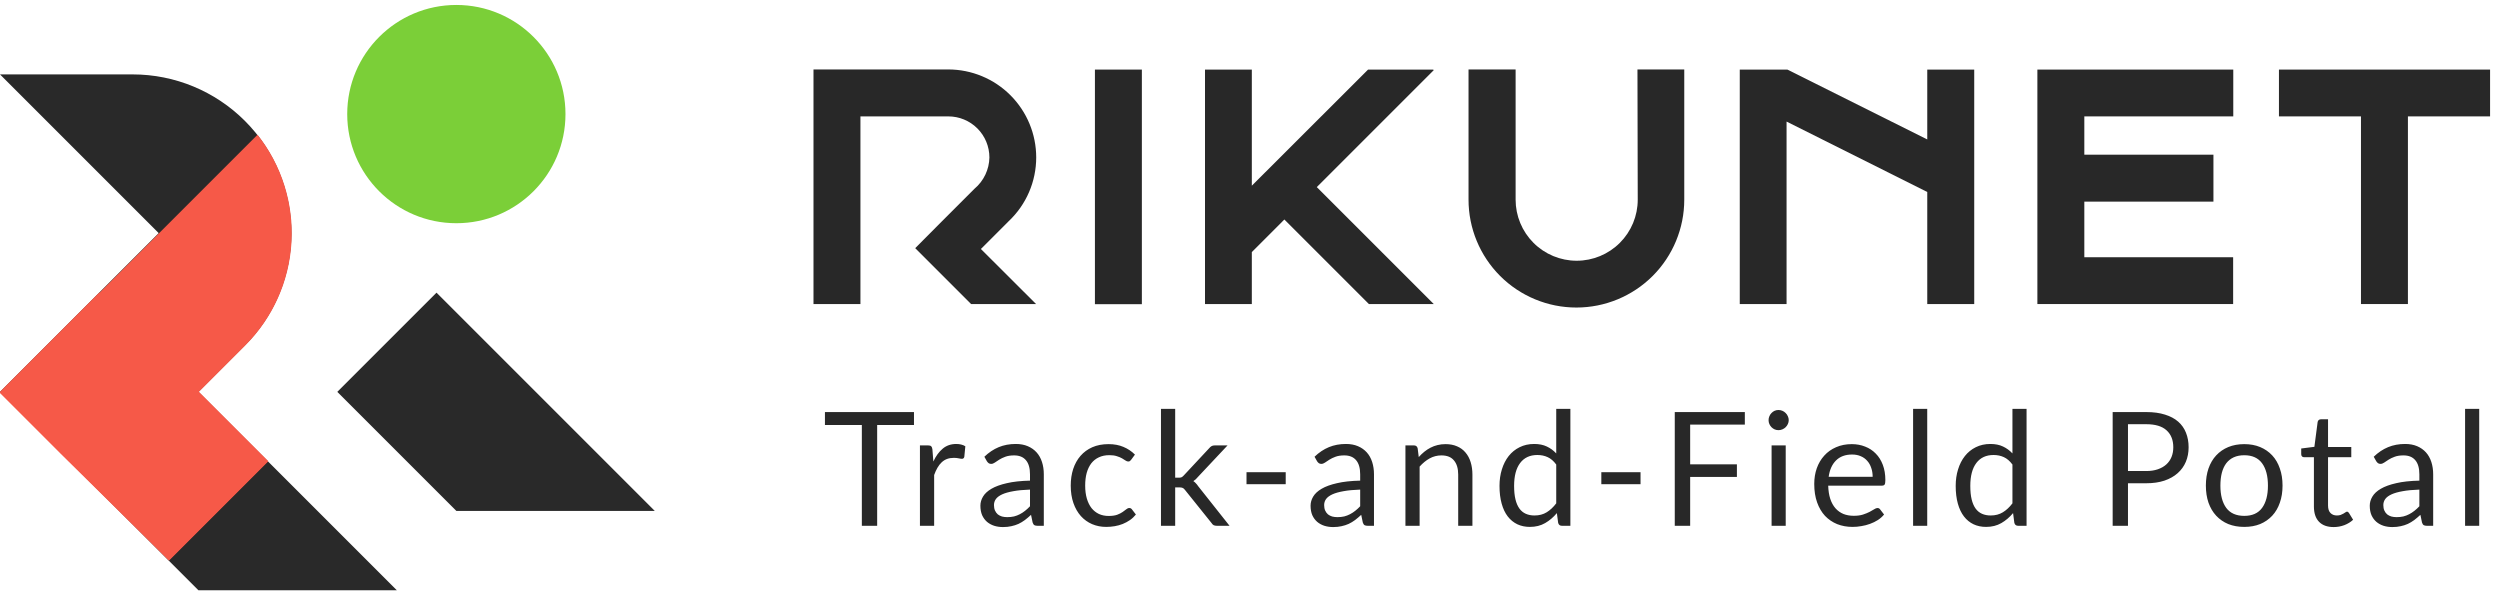
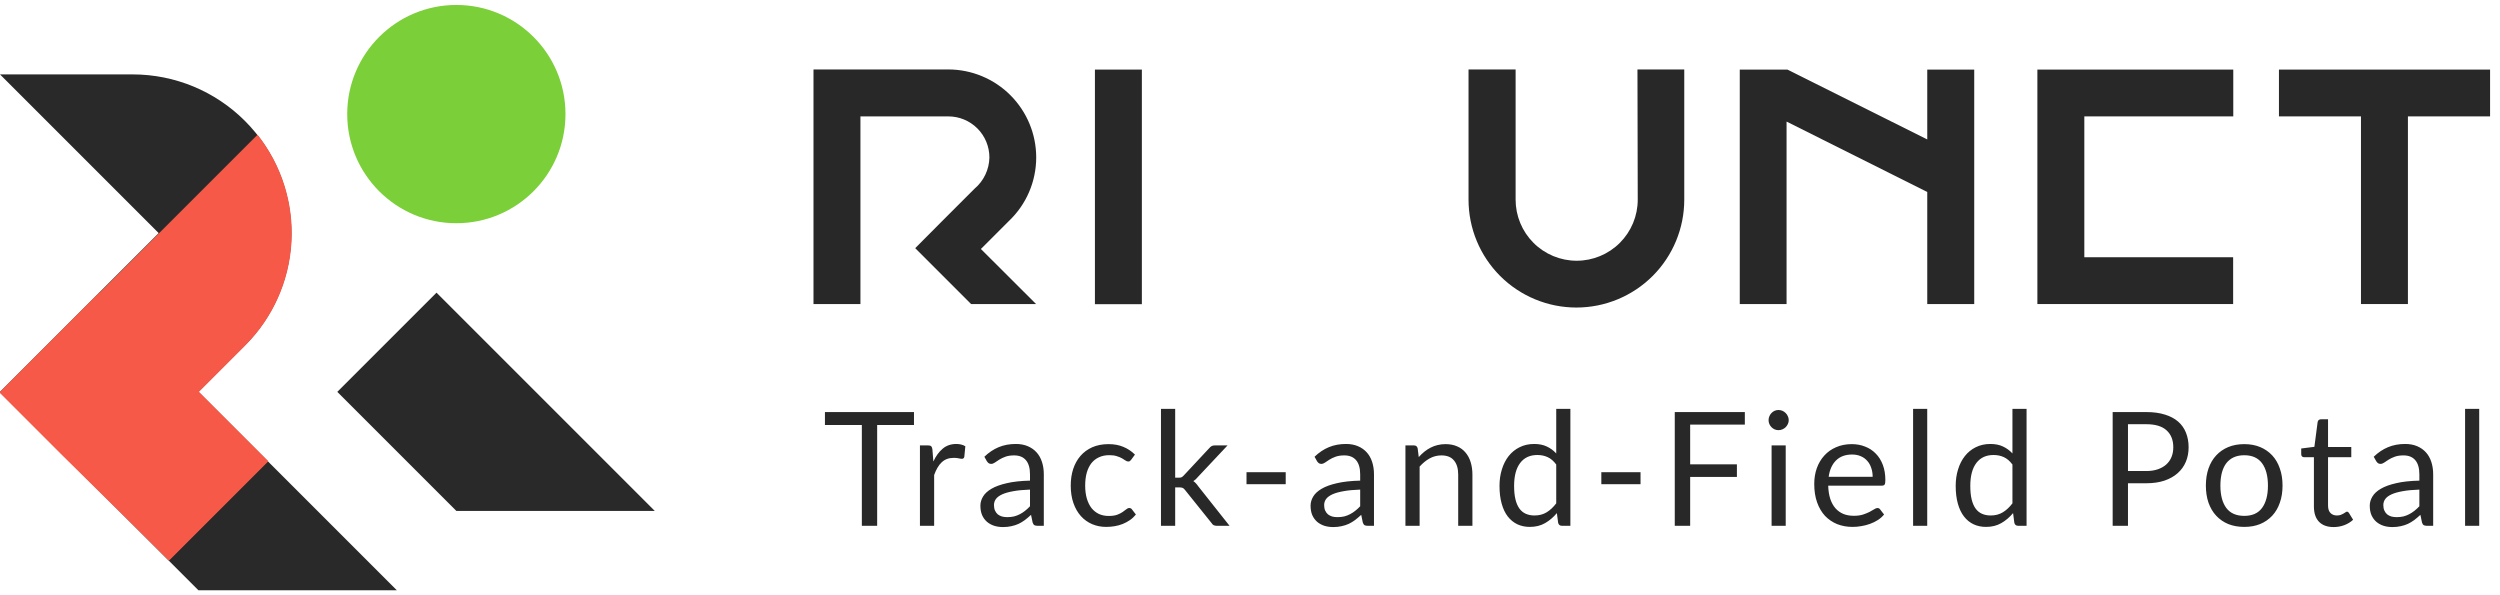
<svg xmlns="http://www.w3.org/2000/svg" width="126" height="30" viewBox="0 0 126 30" fill="none">
  <g clip-path="url(#clip0_1931_13426)">
    <path d="M17 19.75L22 14.75L33 25.75H23L17 19.75Z" fill="#292929" />
    <path d="M12.34 6.09C10.841 4.593 8.809 3.751 6.69 3.75H0L8 11.75L0 19.75L10 29.75H20L10 19.75L12.34 17.41C13.084 16.667 13.674 15.785 14.076 14.813C14.479 13.842 14.686 12.801 14.686 11.75C14.686 10.699 14.479 9.658 14.076 8.686C13.674 7.715 13.084 6.833 12.34 6.09Z" fill="#292929" />
    <path d="M28.5 5.75C28.5 2.712 26.038 0.25 23 0.25C19.962 0.25 17.5 2.712 17.5 5.75C17.5 8.788 19.962 11.25 23 11.25C26.038 11.25 28.5 8.788 28.5 5.75Z" fill="#7BCF38" />
    <path d="M8.52 28.25L13.521 23.25L10.021 19.75L12.361 17.41C13.748 16.024 14.577 14.176 14.691 12.218C14.806 10.26 14.197 8.328 12.98 6.79L7.98 11.79L-0.02 19.79L3.06 22.87L8.52 28.25Z" fill="#F65948" />
    <path d="M13.503 23.244L5.004 14.745L0.005 19.744L8.504 28.244L13.503 23.244Z" fill="#F65948" />
  </g>
  <path d="M57.55 3.507H55.184V15.331H57.55V3.507Z" fill="black" fill-opacity="0.84" />
  <path d="M97.134 7.028L90.085 3.507H87.684V15.324H90.043V6.127L97.134 9.676V15.324H99.501V3.507H97.134V7.028Z" fill="black" fill-opacity="0.84" />
  <path d="M114.859 3.507V5.866H118.993V15.324H121.359V5.866H125.5V3.507H114.859Z" fill="black" fill-opacity="0.84" />
  <path d="M82.542 10.063C82.542 10.88 82.218 11.662 81.641 12.239C81.063 12.817 80.281 13.141 79.464 13.141C78.648 13.141 77.865 12.817 77.288 12.239C76.711 11.662 76.387 10.88 76.387 10.063V3.5H74.014V10.063C74.014 11.505 74.586 12.888 75.606 13.908C76.626 14.927 78.008 15.5 79.45 15.5C80.892 15.5 82.275 14.927 83.295 13.908C84.314 12.888 84.887 11.505 84.887 10.063V3.5H82.528L82.542 10.063Z" fill="black" fill-opacity="0.84" />
  <path d="M52.225 7.937C52.225 6.761 51.759 5.634 50.928 4.802C50.098 3.97 48.971 3.502 47.796 3.5H41V15.324H43.366V5.866H47.796C48.345 5.866 48.871 6.084 49.26 6.473C49.648 6.861 49.866 7.388 49.866 7.937C49.861 8.238 49.79 8.535 49.66 8.807C49.53 9.079 49.344 9.32 49.113 9.514L47.761 10.866L47.655 10.972L47.437 11.19L46.127 12.507L48.944 15.324H52.218L49.437 12.549L50.845 11.141C51.281 10.729 51.628 10.232 51.865 9.681C52.102 9.13 52.225 8.536 52.225 7.937Z" fill="black" fill-opacity="0.84" />
-   <path d="M72.232 3.507H68.951L63.092 9.359V3.507H60.732V15.324H63.092V12.704L64.732 11.063L68.993 15.324H72.261L66.366 9.43L72.261 3.535L72.232 3.507Z" fill="black" fill-opacity="0.84" />
-   <path d="M102.684 15.324H112.55V12.965H105.05V10.162H111.557V7.796H105.05V5.866H112.557V3.507H102.684V15.324Z" fill="black" fill-opacity="0.84" />
+   <path d="M102.684 15.324H112.55V12.965H105.05V10.162V7.796H105.05V5.866H112.557V3.507H102.684V15.324Z" fill="black" fill-opacity="0.84" />
  <path d="M46.065 21.42H44.209V26.5H43.437V21.42H41.577V20.768H46.065V21.42ZM47.041 23.26C47.169 22.983 47.326 22.767 47.513 22.612C47.699 22.455 47.927 22.376 48.197 22.376C48.282 22.376 48.363 22.385 48.441 22.404C48.521 22.423 48.591 22.452 48.653 22.492L48.601 23.024C48.585 23.091 48.545 23.124 48.481 23.124C48.443 23.124 48.389 23.116 48.317 23.1C48.245 23.084 48.163 23.076 48.073 23.076C47.945 23.076 47.83 23.095 47.729 23.132C47.63 23.169 47.541 23.225 47.461 23.3C47.383 23.372 47.313 23.463 47.249 23.572C47.187 23.679 47.131 23.801 47.081 23.94V26.5H46.365V22.448H46.773C46.85 22.448 46.903 22.463 46.933 22.492C46.962 22.521 46.982 22.572 46.993 22.644L47.041 23.26ZM51.912 24.676C51.584 24.687 51.304 24.713 51.072 24.756C50.843 24.796 50.655 24.849 50.508 24.916C50.364 24.983 50.259 25.061 50.192 25.152C50.128 25.243 50.096 25.344 50.096 25.456C50.096 25.563 50.114 25.655 50.148 25.732C50.183 25.809 50.23 25.873 50.288 25.924C50.35 25.972 50.42 26.008 50.5 26.032C50.583 26.053 50.671 26.064 50.764 26.064C50.89 26.064 51.004 26.052 51.108 26.028C51.212 26.001 51.31 25.964 51.4 25.916C51.494 25.868 51.582 25.811 51.664 25.744C51.75 25.677 51.832 25.601 51.912 25.516V24.676ZM49.612 23.02C49.836 22.804 50.078 22.643 50.336 22.536C50.595 22.429 50.882 22.376 51.196 22.376C51.423 22.376 51.624 22.413 51.8 22.488C51.976 22.563 52.124 22.667 52.244 22.8C52.364 22.933 52.455 23.095 52.516 23.284C52.578 23.473 52.608 23.681 52.608 23.908V26.5H52.292C52.223 26.5 52.17 26.489 52.132 26.468C52.095 26.444 52.066 26.399 52.044 26.332L51.964 25.948C51.858 26.047 51.754 26.135 51.652 26.212C51.551 26.287 51.444 26.351 51.332 26.404C51.22 26.455 51.1 26.493 50.972 26.52C50.847 26.549 50.707 26.564 50.552 26.564C50.395 26.564 50.247 26.543 50.108 26.5C49.97 26.455 49.848 26.388 49.744 26.3C49.643 26.212 49.562 26.101 49.5 25.968C49.442 25.832 49.412 25.672 49.412 25.488C49.412 25.328 49.456 25.175 49.544 25.028C49.632 24.879 49.775 24.747 49.972 24.632C50.17 24.517 50.427 24.424 50.744 24.352C51.062 24.277 51.451 24.235 51.912 24.224V23.908C51.912 23.593 51.844 23.356 51.708 23.196C51.572 23.033 51.374 22.952 51.112 22.952C50.936 22.952 50.788 22.975 50.668 23.02C50.551 23.063 50.448 23.112 50.36 23.168C50.275 23.221 50.2 23.271 50.136 23.316C50.075 23.359 50.014 23.38 49.952 23.38C49.904 23.38 49.863 23.368 49.828 23.344C49.794 23.317 49.764 23.285 49.74 23.248L49.612 23.02ZM57.013 23.168C56.992 23.197 56.97 23.22 56.949 23.236C56.928 23.252 56.898 23.26 56.861 23.26C56.821 23.26 56.777 23.244 56.729 23.212C56.681 23.177 56.621 23.14 56.549 23.1C56.48 23.06 56.393 23.024 56.289 22.992C56.188 22.957 56.062 22.94 55.913 22.94C55.713 22.94 55.537 22.976 55.385 23.048C55.233 23.117 55.105 23.219 55.001 23.352C54.9 23.485 54.822 23.647 54.769 23.836C54.718 24.025 54.693 24.237 54.693 24.472C54.693 24.717 54.721 24.936 54.777 25.128C54.833 25.317 54.912 25.477 55.013 25.608C55.117 25.736 55.241 25.835 55.385 25.904C55.532 25.971 55.696 26.004 55.877 26.004C56.05 26.004 56.193 25.984 56.305 25.944C56.417 25.901 56.509 25.855 56.581 25.804C56.656 25.753 56.717 25.708 56.765 25.668C56.816 25.625 56.865 25.604 56.913 25.604C56.972 25.604 57.017 25.627 57.049 25.672L57.249 25.932C57.161 26.041 57.061 26.135 56.949 26.212C56.837 26.289 56.716 26.355 56.585 26.408C56.457 26.459 56.322 26.496 56.181 26.52C56.04 26.544 55.896 26.556 55.749 26.556C55.496 26.556 55.26 26.509 55.041 26.416C54.825 26.323 54.637 26.188 54.477 26.012C54.317 25.833 54.192 25.615 54.101 25.356C54.01 25.097 53.965 24.803 53.965 24.472C53.965 24.171 54.006 23.892 54.089 23.636C54.174 23.38 54.297 23.16 54.457 22.976C54.62 22.789 54.818 22.644 55.053 22.54C55.29 22.436 55.562 22.384 55.869 22.384C56.154 22.384 56.405 22.431 56.621 22.524C56.84 22.615 57.033 22.744 57.201 22.912L57.013 23.168ZM59.229 20.608V24.076H59.413C59.467 24.076 59.511 24.069 59.545 24.056C59.583 24.04 59.621 24.009 59.661 23.964L60.941 22.592C60.979 22.547 61.017 22.512 61.057 22.488C61.1 22.461 61.156 22.448 61.225 22.448H61.869L60.377 24.036C60.305 24.127 60.228 24.197 60.145 24.248C60.193 24.28 60.236 24.317 60.273 24.36C60.313 24.4 60.351 24.447 60.385 24.5L61.969 26.5H61.333C61.272 26.5 61.219 26.491 61.173 26.472C61.131 26.451 61.093 26.413 61.061 26.36L59.729 24.7C59.689 24.644 59.649 24.608 59.609 24.592C59.572 24.573 59.513 24.564 59.433 24.564H59.229V26.5H58.513V20.608H59.229ZM62.824 23.8H64.8V24.404H62.824V23.8ZM68.553 24.676C68.225 24.687 67.945 24.713 67.713 24.756C67.484 24.796 67.296 24.849 67.149 24.916C67.005 24.983 66.9 25.061 66.833 25.152C66.769 25.243 66.737 25.344 66.737 25.456C66.737 25.563 66.754 25.655 66.789 25.732C66.824 25.809 66.87 25.873 66.929 25.924C66.99 25.972 67.061 26.008 67.141 26.032C67.224 26.053 67.312 26.064 67.405 26.064C67.53 26.064 67.645 26.052 67.749 26.028C67.853 26.001 67.95 25.964 68.041 25.916C68.134 25.868 68.222 25.811 68.305 25.744C68.39 25.677 68.473 25.601 68.553 25.516V24.676ZM66.253 23.02C66.477 22.804 66.718 22.643 66.977 22.536C67.236 22.429 67.522 22.376 67.837 22.376C68.064 22.376 68.265 22.413 68.441 22.488C68.617 22.563 68.765 22.667 68.885 22.8C69.005 22.933 69.096 23.095 69.157 23.284C69.218 23.473 69.249 23.681 69.249 23.908V26.5H68.933C68.864 26.5 68.81 26.489 68.773 26.468C68.736 26.444 68.706 26.399 68.685 26.332L68.605 25.948C68.498 26.047 68.394 26.135 68.293 26.212C68.192 26.287 68.085 26.351 67.973 26.404C67.861 26.455 67.741 26.493 67.613 26.52C67.488 26.549 67.348 26.564 67.193 26.564C67.036 26.564 66.888 26.543 66.749 26.5C66.61 26.455 66.489 26.388 66.385 26.3C66.284 26.212 66.202 26.101 66.141 25.968C66.082 25.832 66.053 25.672 66.053 25.488C66.053 25.328 66.097 25.175 66.185 25.028C66.273 24.879 66.416 24.747 66.613 24.632C66.81 24.517 67.068 24.424 67.385 24.352C67.702 24.277 68.092 24.235 68.553 24.224V23.908C68.553 23.593 68.485 23.356 68.349 23.196C68.213 23.033 68.014 22.952 67.753 22.952C67.577 22.952 67.429 22.975 67.309 23.02C67.192 23.063 67.089 23.112 67.001 23.168C66.916 23.221 66.841 23.271 66.777 23.316C66.716 23.359 66.654 23.38 66.593 23.38C66.545 23.38 66.504 23.368 66.469 23.344C66.434 23.317 66.405 23.285 66.381 23.248L66.253 23.02ZM71.505 23.036C71.594 22.937 71.687 22.848 71.785 22.768C71.884 22.688 71.988 22.62 72.097 22.564C72.21 22.505 72.327 22.461 72.45 22.432C72.575 22.4 72.71 22.384 72.853 22.384C73.075 22.384 73.269 22.421 73.438 22.496C73.608 22.568 73.749 22.672 73.862 22.808C73.976 22.941 74.063 23.103 74.121 23.292C74.18 23.481 74.21 23.691 74.21 23.92V26.5H73.493V23.92C73.493 23.613 73.423 23.376 73.281 23.208C73.143 23.037 72.931 22.952 72.645 22.952C72.435 22.952 72.237 23.003 72.053 23.104C71.872 23.205 71.704 23.343 71.549 23.516V26.5H70.834V22.448H71.261C71.363 22.448 71.425 22.497 71.45 22.596L71.505 23.036ZM78.434 23.412C78.301 23.233 78.157 23.109 78.002 23.04C77.848 22.968 77.674 22.932 77.483 22.932C77.106 22.932 76.817 23.067 76.615 23.336C76.412 23.605 76.311 23.989 76.311 24.488C76.311 24.752 76.333 24.979 76.379 25.168C76.424 25.355 76.49 25.509 76.579 25.632C76.666 25.752 76.775 25.84 76.903 25.896C77.031 25.952 77.176 25.98 77.338 25.98C77.573 25.98 77.777 25.927 77.951 25.82C78.126 25.713 78.288 25.563 78.434 25.368V23.412ZM79.147 20.608V26.5H78.722C78.621 26.5 78.557 26.451 78.531 26.352L78.466 25.86C78.293 26.068 78.096 26.236 77.874 26.364C77.653 26.492 77.397 26.556 77.106 26.556C76.874 26.556 76.664 26.512 76.475 26.424C76.285 26.333 76.124 26.201 75.99 26.028C75.857 25.855 75.754 25.639 75.683 25.38C75.611 25.121 75.575 24.824 75.575 24.488C75.575 24.189 75.615 23.912 75.695 23.656C75.775 23.397 75.889 23.173 76.038 22.984C76.188 22.795 76.371 22.647 76.587 22.54C76.805 22.431 77.05 22.376 77.323 22.376C77.57 22.376 77.782 22.419 77.959 22.504C78.137 22.587 78.296 22.703 78.434 22.852V20.608H79.147ZM80.707 23.8H82.683V24.404H80.707V23.8ZM85.184 21.4V23.404H87.54V24.036H85.184V26.5H84.408V20.768H87.94V21.4H85.184ZM90 22.448V26.5H89.288V22.448H90ZM90.152 21.176C90.152 21.245 90.137 21.311 90.108 21.372C90.081 21.431 90.044 21.484 89.996 21.532C89.95 21.577 89.896 21.613 89.832 21.64C89.77 21.667 89.705 21.68 89.636 21.68C89.566 21.68 89.501 21.667 89.44 21.64C89.381 21.613 89.329 21.577 89.284 21.532C89.238 21.484 89.202 21.431 89.176 21.372C89.149 21.311 89.136 21.245 89.136 21.176C89.136 21.107 89.149 21.041 89.176 20.98C89.202 20.916 89.238 20.861 89.284 20.816C89.329 20.768 89.381 20.731 89.44 20.704C89.501 20.677 89.566 20.664 89.636 20.664C89.705 20.664 89.77 20.677 89.832 20.704C89.896 20.731 89.95 20.768 89.996 20.816C90.044 20.861 90.081 20.916 90.108 20.98C90.137 21.041 90.152 21.107 90.152 21.176ZM94.382 24.032C94.382 23.867 94.358 23.716 94.309 23.58C94.264 23.441 94.196 23.323 94.106 23.224C94.017 23.123 93.909 23.045 93.781 22.992C93.653 22.936 93.508 22.908 93.346 22.908C93.004 22.908 92.734 23.008 92.534 23.208C92.336 23.405 92.213 23.68 92.165 24.032H94.382ZM94.957 25.932C94.87 26.039 94.764 26.132 94.641 26.212C94.519 26.289 94.387 26.353 94.246 26.404C94.107 26.455 93.963 26.492 93.814 26.516C93.664 26.543 93.516 26.556 93.37 26.556C93.09 26.556 92.831 26.509 92.594 26.416C92.359 26.32 92.155 26.181 91.981 26C91.811 25.816 91.677 25.589 91.582 25.32C91.486 25.051 91.438 24.741 91.438 24.392C91.438 24.109 91.48 23.845 91.566 23.6C91.653 23.355 91.779 23.143 91.942 22.964C92.104 22.783 92.303 22.641 92.537 22.54C92.772 22.436 93.036 22.384 93.329 22.384C93.572 22.384 93.796 22.425 94.001 22.508C94.21 22.588 94.388 22.705 94.537 22.86C94.689 23.012 94.808 23.201 94.894 23.428C94.979 23.652 95.022 23.908 95.022 24.196C95.022 24.308 95.01 24.383 94.986 24.42C94.962 24.457 94.916 24.476 94.85 24.476H92.141C92.15 24.732 92.184 24.955 92.246 25.144C92.309 25.333 92.397 25.492 92.51 25.62C92.621 25.745 92.755 25.84 92.909 25.904C93.064 25.965 93.237 25.996 93.43 25.996C93.608 25.996 93.761 25.976 93.889 25.936C94.02 25.893 94.132 25.848 94.225 25.8C94.319 25.752 94.396 25.708 94.457 25.668C94.522 25.625 94.576 25.604 94.621 25.604C94.68 25.604 94.725 25.627 94.757 25.672L94.957 25.932ZM97.132 20.608V26.5H96.42V20.608H97.132ZM101.427 23.412C101.293 23.233 101.149 23.109 100.995 23.04C100.84 22.968 100.667 22.932 100.475 22.932C100.099 22.932 99.809 23.067 99.607 23.336C99.404 23.605 99.303 23.989 99.303 24.488C99.303 24.752 99.325 24.979 99.371 25.168C99.416 25.355 99.483 25.509 99.571 25.632C99.659 25.752 99.767 25.84 99.895 25.896C100.023 25.952 100.168 25.98 100.331 25.98C100.565 25.98 100.769 25.927 100.943 25.82C101.119 25.713 101.28 25.563 101.427 25.368V23.412ZM102.139 20.608V26.5H101.715C101.613 26.5 101.549 26.451 101.523 26.352L101.459 25.86C101.285 26.068 101.088 26.236 100.867 26.364C100.645 26.492 100.389 26.556 100.099 26.556C99.867 26.556 99.656 26.512 99.467 26.424C99.277 26.333 99.116 26.201 98.983 26.028C98.849 25.855 98.747 25.639 98.675 25.38C98.603 25.121 98.567 24.824 98.567 24.488C98.567 24.189 98.607 23.912 98.687 23.656C98.767 23.397 98.881 23.173 99.031 22.984C99.18 22.795 99.363 22.647 99.579 22.54C99.797 22.431 100.043 22.376 100.315 22.376C100.563 22.376 100.775 22.419 100.951 22.504C101.129 22.587 101.288 22.703 101.427 22.852V20.608H102.139ZM108.17 23.74C108.391 23.74 108.586 23.711 108.754 23.652C108.925 23.593 109.067 23.512 109.182 23.408C109.299 23.301 109.387 23.175 109.446 23.028C109.505 22.881 109.534 22.72 109.534 22.544C109.534 22.179 109.421 21.893 109.194 21.688C108.97 21.483 108.629 21.38 108.17 21.38H107.25V23.74H108.17ZM108.17 20.768C108.533 20.768 108.847 20.811 109.114 20.896C109.383 20.979 109.606 21.097 109.782 21.252C109.958 21.407 110.089 21.593 110.174 21.812C110.262 22.031 110.306 22.275 110.306 22.544C110.306 22.811 110.259 23.055 110.166 23.276C110.073 23.497 109.935 23.688 109.754 23.848C109.575 24.008 109.353 24.133 109.086 24.224C108.822 24.312 108.517 24.356 108.17 24.356H107.25V26.5H106.478V20.768H108.17ZM113.112 22.384C113.408 22.384 113.675 22.433 113.912 22.532C114.149 22.631 114.352 22.771 114.52 22.952C114.688 23.133 114.816 23.353 114.904 23.612C114.995 23.868 115.04 24.155 115.04 24.472C115.04 24.792 114.995 25.08 114.904 25.336C114.816 25.592 114.688 25.811 114.52 25.992C114.352 26.173 114.149 26.313 113.912 26.412C113.675 26.508 113.408 26.556 113.112 26.556C112.813 26.556 112.544 26.508 112.304 26.412C112.067 26.313 111.864 26.173 111.696 25.992C111.528 25.811 111.399 25.592 111.308 25.336C111.22 25.08 111.176 24.792 111.176 24.472C111.176 24.155 111.22 23.868 111.308 23.612C111.399 23.353 111.528 23.133 111.696 22.952C111.864 22.771 112.067 22.631 112.304 22.532C112.544 22.433 112.813 22.384 113.112 22.384ZM113.112 26C113.512 26 113.811 25.867 114.008 25.6C114.205 25.331 114.304 24.956 114.304 24.476C114.304 23.993 114.205 23.617 114.008 23.348C113.811 23.079 113.512 22.944 113.112 22.944C112.909 22.944 112.732 22.979 112.58 23.048C112.431 23.117 112.305 23.217 112.204 23.348C112.105 23.479 112.031 23.64 111.98 23.832C111.932 24.021 111.908 24.236 111.908 24.476C111.908 24.956 112.007 25.331 112.204 25.6C112.404 25.867 112.707 26 113.112 26ZM117.617 26.564C117.297 26.564 117.05 26.475 116.877 26.296C116.706 26.117 116.621 25.86 116.621 25.524V23.044H116.133C116.09 23.044 116.054 23.032 116.025 23.008C115.995 22.981 115.981 22.941 115.981 22.888V22.604L116.645 22.52L116.809 21.268C116.817 21.228 116.834 21.196 116.861 21.172C116.89 21.145 116.927 21.132 116.973 21.132H117.333V22.528H118.505V23.044H117.333V25.476C117.333 25.647 117.374 25.773 117.457 25.856C117.539 25.939 117.646 25.98 117.777 25.98C117.851 25.98 117.915 25.971 117.969 25.952C118.025 25.931 118.073 25.908 118.113 25.884C118.153 25.86 118.186 25.839 118.213 25.82C118.242 25.799 118.267 25.788 118.289 25.788C118.326 25.788 118.359 25.811 118.389 25.856L118.597 26.196C118.474 26.311 118.326 26.401 118.153 26.468C117.979 26.532 117.801 26.564 117.617 26.564ZM121.936 24.676C121.608 24.687 121.328 24.713 121.096 24.756C120.866 24.796 120.678 24.849 120.532 24.916C120.388 24.983 120.282 25.061 120.216 25.152C120.152 25.243 120.12 25.344 120.12 25.456C120.12 25.563 120.137 25.655 120.172 25.732C120.206 25.809 120.253 25.873 120.312 25.924C120.373 25.972 120.444 26.008 120.524 26.032C120.606 26.053 120.694 26.064 120.788 26.064C120.913 26.064 121.028 26.052 121.132 26.028C121.236 26.001 121.333 25.964 121.424 25.916C121.517 25.868 121.605 25.811 121.688 25.744C121.773 25.677 121.856 25.601 121.936 25.516V24.676ZM119.636 23.02C119.86 22.804 120.101 22.643 120.36 22.536C120.618 22.429 120.905 22.376 121.22 22.376C121.446 22.376 121.648 22.413 121.824 22.488C122 22.563 122.148 22.667 122.268 22.8C122.388 22.933 122.478 23.095 122.54 23.284C122.601 23.473 122.632 23.681 122.632 23.908V26.5H122.316C122.246 26.5 122.193 26.489 122.156 26.468C122.118 26.444 122.089 26.399 122.068 26.332L121.988 25.948C121.881 26.047 121.777 26.135 121.676 26.212C121.574 26.287 121.468 26.351 121.356 26.404C121.244 26.455 121.124 26.493 120.996 26.52C120.87 26.549 120.73 26.564 120.576 26.564C120.418 26.564 120.27 26.543 120.132 26.5C119.993 26.455 119.872 26.388 119.768 26.3C119.666 26.212 119.585 26.101 119.524 25.968C119.465 25.832 119.436 25.672 119.436 25.488C119.436 25.328 119.48 25.175 119.568 25.028C119.656 24.879 119.798 24.747 119.996 24.632C120.193 24.517 120.45 24.424 120.768 24.352C121.085 24.277 121.474 24.235 121.936 24.224V23.908C121.936 23.593 121.868 23.356 121.732 23.196C121.596 23.033 121.397 22.952 121.136 22.952C120.96 22.952 120.812 22.975 120.692 23.02C120.574 23.063 120.472 23.112 120.384 23.168C120.298 23.221 120.224 23.271 120.16 23.316C120.098 23.359 120.037 23.38 119.976 23.38C119.928 23.38 119.886 23.368 119.852 23.344C119.817 23.317 119.788 23.285 119.764 23.248L119.636 23.02ZM124.952 20.608V26.5H124.24V20.608H124.952Z" fill="black" fill-opacity="0.84" />
  <defs>
    <clipPath id="clip0_1931_13426">
      <rect width="33" height="29.5" fill="white" transform="translate(0 0.25)" />
    </clipPath>
  </defs>
</svg>